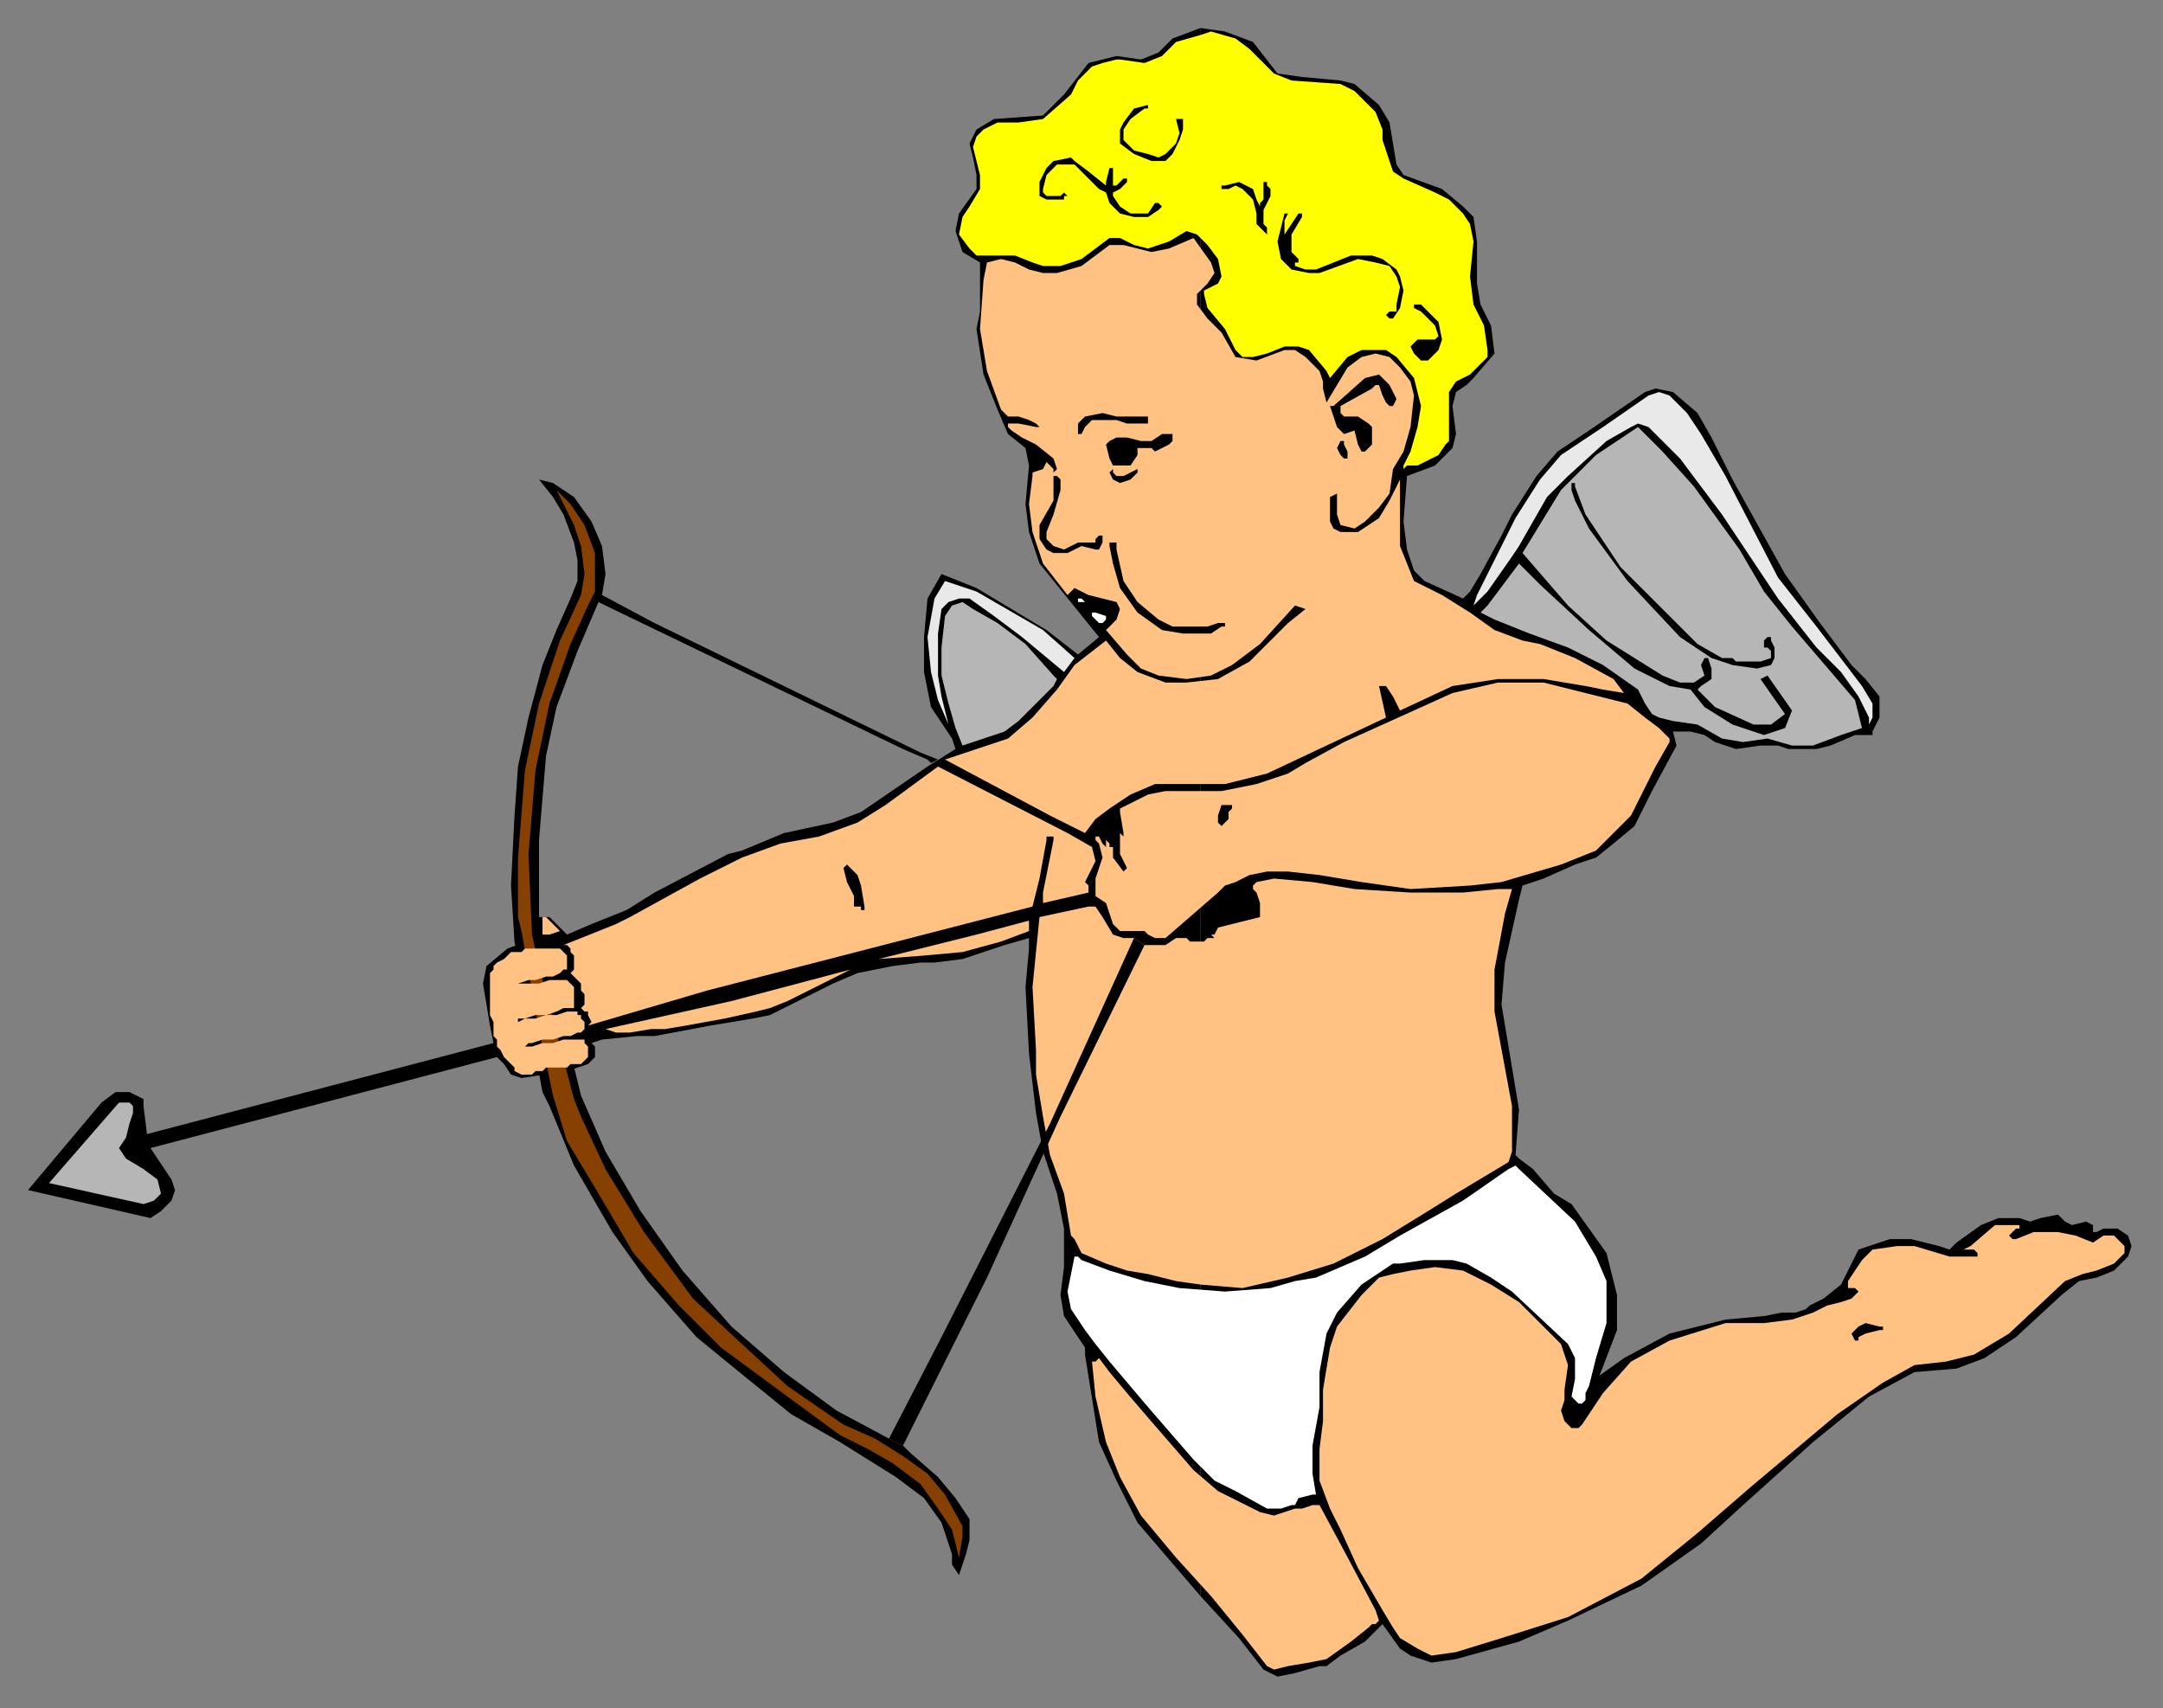
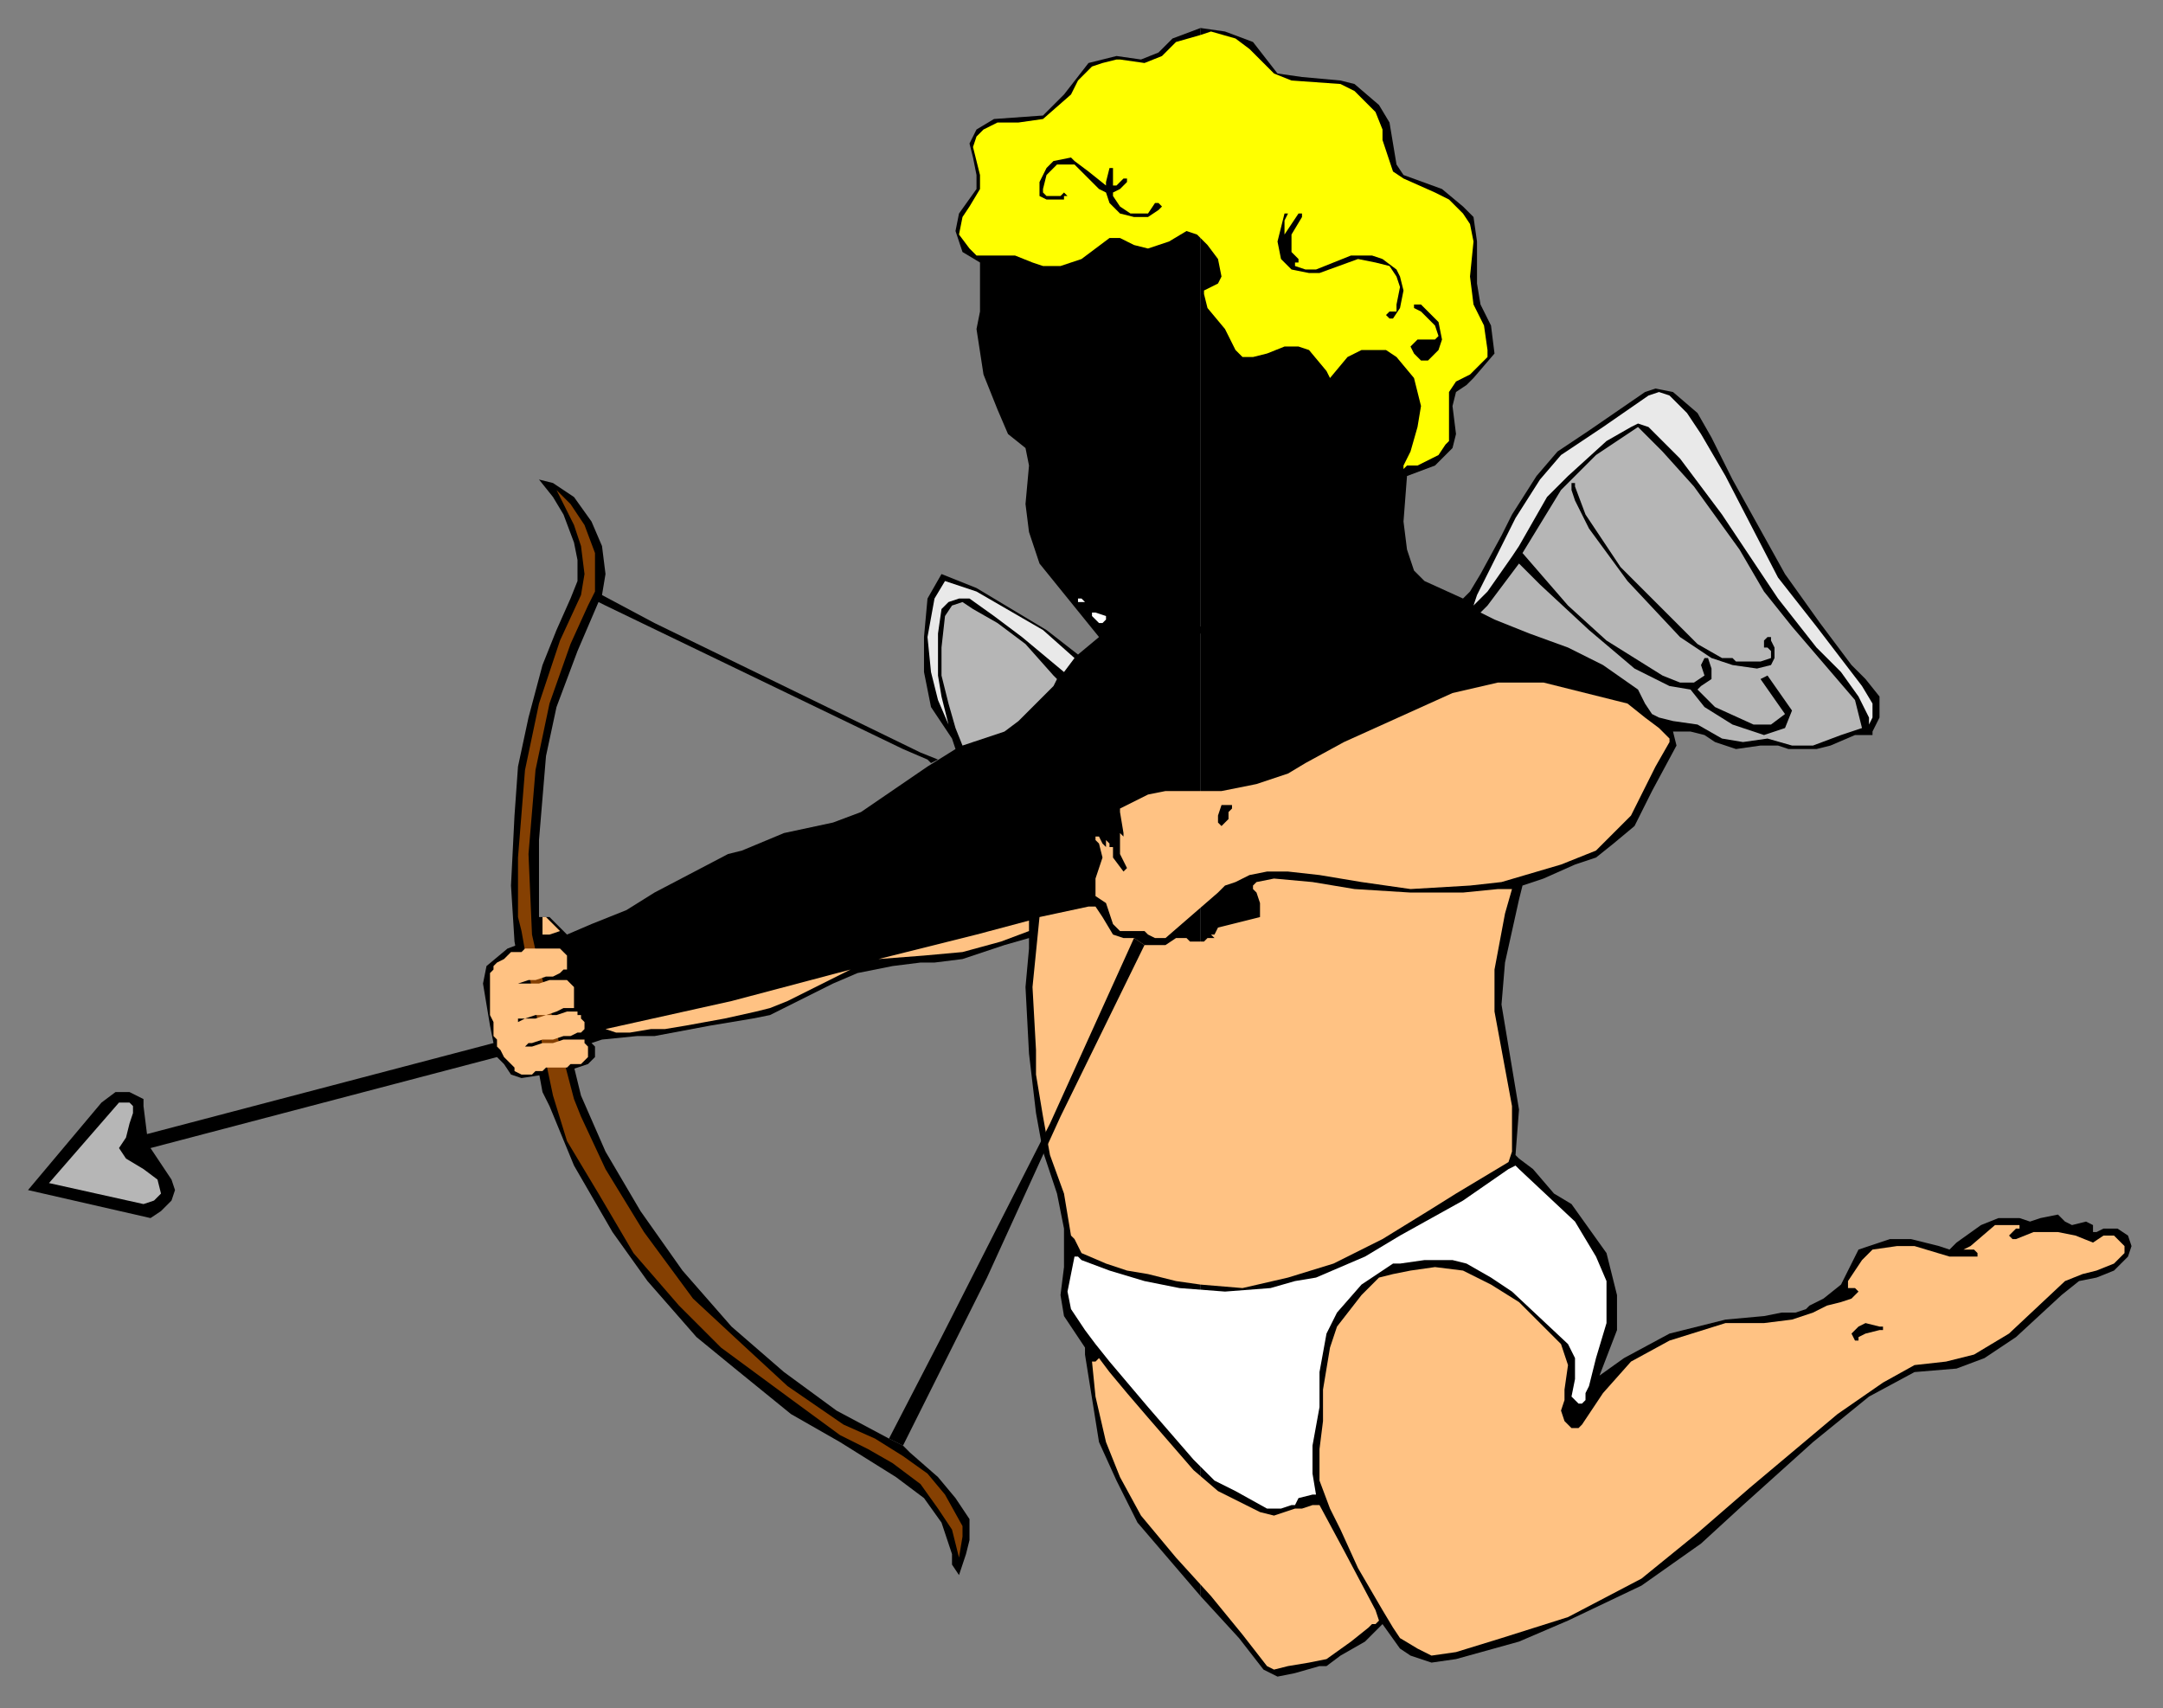
<svg xmlns="http://www.w3.org/2000/svg" xmlns:ns1="http://sodipodi.sourceforge.net/DTD/sodipodi-0.dtd" xmlns:ns2="http://www.inkscape.org/namespaces/inkscape" version="1.0" width="163.512mm" height="129.117mm" id="svg89" ns1:docname="VALEN034.WMF">
  <rect width="100%" height="100%" fill="#808080" stroke="none" />
  <ns1:namedview pagecolor="#ffffff" bordercolor="#666666" borderopacity="1" objecttolerance="10" gridtolerance="10" guidetolerance="10" ns2:pageopacity="0" ns2:pageshadow="2" ns2:window-width="640" ns2:window-height="480" id="namedview91" />
  <defs id="defs3">
    <pattern id="WMFhbasepattern" patternUnits="userSpaceOnUse" width="6" height="6" x="0" y="0" />
  </defs>
  <path style="fill:#000000;fill-rule:evenodd;fill-opacity:1;stroke:none;" d="  M 298,329   L 296,318   L 294,301   L 293,282   L 294,271   L 294,268   L 287,270   L 275,274   L 267,275   L 263,275   L 255,276   L 245,278   L 238,281   L 236,282   L 224,288   L 220,290   L 215,291   L 203,293   L 187,296   L 182,296   L 172,297   L 169,298   L 170,299   L 170,302   L 168,304   L 162,306   L 149,308   L 146,307   L 144,304   L 142,302   L 43,328   L 49,337   L 50,340   L 49,343   L 46,346   L 43,348   L 8,340   L 29,315   L 33,312   L 37,312   L 41,314   L 41,316   L 42,324   L 141,298   L 140,293   L 138,281   L 139,276   L 145,271   L 153,268   L 153,262   L 157,262   L 160,265   L 162,267   L 169,264   L 174,262   L 179,260   L 187,255   L 208,244   L 212,243   L 224,238   L 238,235   L 246,232   L 265,219   L 273,214   L 272,211   L 266,202   L 264,192   L 264,182   L 265,171   L 269,164   L 279,168   L 299,180   L 308,187   L 314,182   L 297,161   L 294,152   L 293,144   L 294,133   L 293,128   L 288,124   L 285,117   L 281,107   L 279,94   L 280,89   L 280,75   L 275,72   L 273,66   L 274,61   L 279,54   L 279,50   L 278,45   L 277,41   L 279,37   L 284,34   L 298,33   L 304,27   L 311,18   L 319,16   L 326,17   L 331,15   L 335,11   L 343,8   L 343,456   L 325,435   L 319,423   L 314,412   L 310,387   L 310,385   L 308,382   L 304,376   L 303,370   L 304,362   L 304,354   L 304,351   L 302,341   L 299,332   L 298,329  z " id="path5" />
  <path style="fill:#000000;fill-rule:evenodd;fill-opacity:1;stroke:none;" d="  M 266,218   L 265,217   L 258,214   L 173,173   L 171,172   L 165,186   L 159,202   L 156,216   L 154,240   L 154,264   L 166,313   L 173,329   L 183,346   L 195,363   L 209,379   L 224,392   L 239,403   L 254,411   L 258,413   L 260,415   L 268,422   L 273,428   L 277,434   L 277,440   L 276,444   L 274,450   L 272,447   L 272,444   L 271,441   L 269,435   L 264,428   L 256,422   L 240,412   L 226,404   L 210,391   L 199,382   L 185,366   L 175,352   L 164,333   L 157,316   L 155,312   L 147,269   L 146,253   L 147,233   L 148,219   L 151,205   L 155,190   L 159,180   L 163,171   L 165,166   L 165,160   L 164,155   L 161,147   L 158,142   L 154,137   L 158,138   L 164,142   L 169,149   L 172,156   L 173,164   L 172,170   L 187,178   L 263,215   L 268,217   L 266,218  z " id="path7" />
  <path style="fill:#000000;fill-rule:evenodd;fill-opacity:1;stroke:none;" d="  M 343,456   L 354,468   L 361,477   L 363,478   L 365,479   L 370,478   L 377,476   L 379,476   L 383,473   L 390,469   L 395,464   L 395,464   L 400,471   L 403,473   L 409,475   L 416,474   L 434,469   L 448,463   L 469,453   L 486,441   L 498,430   L 518,412   L 534,399   L 547,392   L 559,391   L 567,388   L 576,382   L 589,370   L 594,366   L 599,365   L 604,363   L 608,359   L 609,356   L 608,353   L 605,351   L 601,351   L 599,352   L 598,352   L 598,350   L 596,349   L 592,350   L 590,349   L 588,347   L 583,348   L 580,349   L 577,348   L 571,348   L 566,350   L 559,355   L 557,357   L 554,356   L 546,354   L 540,354   L 534,356   L 531,357   L 529,361   L 526,367   L 521,371   L 517,373   L 516,374   L 513,375   L 509,375   L 504,376   L 493,377   L 477,381   L 464,388   L 457,393   L 462,380   L 462,375   L 462,370   L 459,358   L 449,344   L 444,341   L 438,334   L 434,331   L 433,330   L 434,317   L 429,287   L 430,275   L 434,257   L 435,253   L 441,251   L 450,247   L 456,245   L 461,241   L 467,236   L 472,226   L 479,213   L 478,209   L 483,209   L 487,210   L 490,212   L 496,214   L 503,213   L 508,213   L 511,214   L 519,214   L 523,213   L 530,210   L 534,210   L 535,210   L 535,209   L 535,209   L 537,205   L 537,199   L 533,194   L 529,190   L 520,178   L 510,164   L 495,137   L 489,125   L 485,118   L 478,112   L 473,111   L 470,112   L 454,123   L 445,129   L 439,136   L 432,147   L 429,153   L 423,164   L 420,169   L 418,171   L 407,166   L 404,163   L 402,157   L 401,149   L 402,136   L 410,133   L 415,128   L 416,124   L 415,116   L 416,112   L 419,110   L 421,108   L 427,101   L 426,93   L 423,87   L 422,81   L 422,69   L 421,62   L 418,59   L 412,54   L 401,50   L 399,47   L 397,35   L 394,30   L 387,24   L 383,23   L 372,22   L 365,21   L 358,12   L 350,9   L 343,8   L 343,456  z " id="path9" />
-   <path style="fill:#ffc283;fill-rule:evenodd;fill-opacity:1;stroke:none;" d="  M 288,121   L 291,121   L 296,122   L 297,122   L 296,121   L 294,120   L 291,119   L 288,119   L 286,117   L 282,106   L 280,94   L 281,80   L 282,75   L 286,74   L 290,75   L 294,77   L 298,78   L 302,78   L 309,76   L 317,70   L 321,70   L 329,72   L 334,71   L 341,68   L 346,75   L 347,78   L 345,81   L 342,84   L 342,87   L 345,91   L 349,95   L 353,102   L 359,103   L 367,100   L 370,100   L 373,102   L 377,106   L 378,109   L 378,111   L 379,115   L 385,105   L 389,102   L 393,101   L 397,102   L 400,105   L 403,109   L 404,113   L 403,122   L 401,129   L 398,134   L 397,141   L 394,145   L 390,149   L 387,151   L 383,150   L 382,147   L 382,141   L 380,142   L 380,149   L 381,151   L 383,152   L 388,152   L 394,148   L 397,143   L 400,137   L 400,146   L 400,156   L 404,166   L 412,170   L 420,175   L 427,180   L 435,183   L 440,184   L 450,188   L 461,194   L 464,198   L 458,197   L 453,196   L 441,194   L 428,194   L 415,196   L 400,203   L 398,199   L 396,196   L 394,196   L 396,205   L 362,221   L 350,224   L 330,224   L 323,227   L 317,231   L 313,234   L 310,238   L 300,233   L 270,217   L 276,215   L 288,211   L 295,205   L 302,197   L 307,190   L 316,183   L 320,188   L 325,192   L 333,195   L 339,195   L 348,194   L 357,189   L 363,183   L 368,178   L 373,174   L 370,173   L 360,184   L 352,190   L 346,193   L 339,194   L 331,193   L 326,191   L 322,187   L 316,180   L 319,177   L 320,174   L 319,172   L 311,170   L 307,168   L 305,170   L 298,161   L 295,152   L 294,144   L 295,136   L 295,135   L 298,134   L 299,132   L 301,134   L 301,135   L 302,134   L 301,131   L 296,127   L 292,125   L 289,123   L 288,122   L 288,121  z " id="path11" />
  <path style="fill:#ffff00;fill-rule:evenodd;fill-opacity:1;stroke:none;" d="  M 336,12   L 332,16   L 327,18   L 320,17   L 319,17   L 315,18   L 312,19   L 308,23   L 306,27   L 298,34   L 291,35   L 285,35   L 283,36   L 281,37   L 279,39   L 278,42   L 279,46   L 280,50   L 280,54   L 277,59   L 275,62   L 274,67   L 277,71   L 279,73   L 282,73   L 285,73   L 290,73   L 295,75   L 298,76   L 303,76   L 309,74   L 317,68   L 320,68   L 324,70   L 328,71   L 334,69   L 339,66   L 342,67   L 345,70   L 348,74   L 349,79   L 348,81   L 344,83   L 344,84   L 345,88   L 350,94   L 353,100   L 355,102   L 358,102   L 362,101   L 367,99   L 371,99   L 374,100   L 379,106   L 380,108   L 380,108   L 385,102   L 389,100   L 396,100   L 399,102   L 404,108   L 405,112   L 406,116   L 405,122   L 403,129   L 401,133   L 401,134   L 402,133   L 405,133   L 409,131   L 411,130   L 413,127   L 414,126   L 414,118   L 414,112   L 416,109   L 420,107   L 425,102   L 425,100   L 424,93   L 421,87   L 420,79   L 421,69   L 420,64   L 418,61   L 414,57   L 410,55   L 401,51   L 398,49   L 397,46   L 395,40   L 395,37   L 393,32   L 387,26   L 383,24   L 369,23   L 364,21   L 357,14   L 353,11   L 346,9   L 343,10   L 336,12  z " id="path13" />
-   <path style="fill:#000000;fill-rule:evenodd;fill-opacity:1;stroke:none;" d="  M 321,35   L 320,37   L 320,41   L 324,44   L 329,46   L 333,46   L 335,44   L 337,40   L 338,37   L 338,34   L 337,34   L 336,34   L 337,38   L 336,41   L 333,44   L 331,45   L 328,44   L 324,43   L 321,40   L 321,37   L 323,34   L 327,31   L 328,31   L 328,30   L 324,31   L 321,35  z " id="path15" />
  <path style="fill:#000000;fill-rule:evenodd;fill-opacity:1;stroke:none;" d="  M 299,48   L 297,52   L 297,56   L 299,57   L 304,57   L 304,56   L 305,56   L 304,55   L 304,55   L 303,56   L 299,56   L 298,55   L 298,54   L 299,50   L 302,47   L 304,47   L 307,47   L 314,54   L 316,55   L 317,58   L 320,61   L 324,62   L 328,62   L 331,60   L 332,59   L 332,59   L 331,58   L 330,58   L 328,61   L 323,61   L 320,59   L 318,56   L 318,55   L 320,54   L 322,52   L 322,51   L 322,51   L 321,51   L 320,52   L 319,53   L 318,53   L 318,51   L 318,49   L 318,48   L 318,48   L 317,48   L 316,52   L 316,53   L 311,49   L 307,46   L 306,45   L 301,46   L 299,48  z " id="path17" />
-   <path style="fill:#000000;fill-rule:evenodd;fill-opacity:1;stroke:none;" d="  M 349,53   L 349,54   L 351,54   L 353,53   L 355,54   L 358,57   L 359,61   L 359,64   L 362,67   L 362,66   L 362,65   L 361,64   L 361,60   L 363,56   L 363,54   L 362,53   L 362,52   L 361,52   L 361,54   L 361,54   L 361,57   L 360,58   L 360,59   L 359,57   L 358,54   L 354,52   L 350,53   L 349,53  z " id="path19" />
  <path style="fill:#000000;fill-rule:evenodd;fill-opacity:1;stroke:none;" d="  M 365,69   L 366,74   L 369,77   L 374,78   L 377,78   L 388,74   L 393,75   L 397,76   L 399,79   L 400,82   L 399,87   L 399,89   L 398,89   L 397,89   L 396,90   L 397,91   L 398,91   L 400,88   L 401,83   L 400,79   L 399,77   L 395,74   L 392,73   L 386,73   L 376,77   L 373,77   L 370,76   L 370,75   L 371,75   L 371,74   L 369,72   L 369,67   L 372,62   L 372,61   L 372,61   L 371,61   L 367,67   L 367,63   L 368,61   L 367,61   L 365,69  z " id="path21" />
  <path style="fill:#000000;fill-rule:evenodd;fill-opacity:1;stroke:none;" d="  M 404,87   L 404,88   L 406,89   L 410,93   L 411,96   L 410,97   L 405,97   L 403,99   L 404,101   L 406,103   L 408,103   L 411,100   L 412,97   L 411,92   L 408,89   L 406,87   L 404,87   L 404,87  z " id="path23" />
  <path style="fill:#000000;fill-rule:evenodd;fill-opacity:1;stroke:none;" d="  M 381,116   L 380,116   L 382,122   L 384,124   L 387,123   L 387,123   L 388,127   L 389,129   L 389,129   L 390,129   L 392,127   L 392,124   L 392,122   L 391,121   L 388,119   L 384,119   L 383,118   L 383,116   L 392,111   L 393,110   L 394,110   L 395,113   L 396,115   L 397,116   L 398,116   L 399,114   L 397,110   L 395,108   L 394,107   L 390,108   L 381,116  z " id="path25" />
  <path style="fill:#e9e9e9;fill-rule:evenodd;fill-opacity:1;stroke:none;" d="  M 458,122   L 446,130   L 440,137   L 433,148   L 428,158   L 426,162   L 422,170   L 421,173   L 425,169   L 432,159   L 434,156   L 442,142   L 448,136   L 459,126   L 466,122   L 468,121   L 471,122   L 480,131   L 492,147   L 508,171   L 519,185   L 526,192   L 531,199   L 534,205   L 534,207   L 535,205   L 535,201   L 532,196   L 519,179   L 508,165   L 493,136   L 486,124   L 482,118   L 477,113   L 474,112   L 471,113   L 458,122  z " id="path27" />
  <path style="fill:#000000;fill-rule:evenodd;fill-opacity:1;stroke:none;" d="  M 308,121   L 308,123   L 308,124   L 309,124   L 310,122   L 312,120   L 319,120   L 322,121   L 328,121   L 328,120   L 328,119   L 319,119   L 315,118   L 310,119   L 308,121  z " id="path29" />
  <path style="fill:#b6b6b6;fill-rule:evenodd;fill-opacity:1;stroke:none;" d="  M 456,130   L 446,140   L 435,158   L 448,173   L 459,183   L 475,193   L 480,195   L 484,195   L 487,193   L 486,190   L 487,188   L 488,188   L 489,191   L 489,194   L 486,196   L 485,197   L 490,202   L 501,207   L 506,207   L 510,204   L 503,194   L 505,193   L 512,203   L 510,208   L 504,210   L 495,207   L 487,202   L 483,197   L 477,196   L 467,191   L 454,180   L 440,167   L 434,161   L 425,173   L 423,175   L 427,177   L 437,181   L 448,185   L 458,190   L 468,197   L 470,201   L 472,204   L 474,205   L 478,206   L 485,207   L 492,211   L 498,212   L 505,211   L 512,213   L 518,213   L 526,210   L 532,208   L 530,200   L 524,193   L 512,179   L 504,169   L 497,157   L 484,139   L 475,129   L 468,122   L 456,130  z " id="path31" />
  <path style="fill:#000000;fill-rule:evenodd;fill-opacity:1;stroke:none;" d="  M 329,126   L 326,126   L 322,125   L 319,125   L 317,126   L 316,127   L 317,131   L 318,133   L 320,133   L 323,133   L 325,130   L 325,128   L 325,128   L 329,128   L 330,129   L 334,127   L 335,126   L 335,124   L 334,124   L 332,124   L 329,126  z " id="path33" />
  <path style="fill:#000000;fill-rule:evenodd;fill-opacity:1;stroke:none;" d="  M 382,128   L 383,130   L 384,131   L 385,131   L 385,129   L 384,127   L 384,126   L 383,126   L 382,128  z " id="path35" />
  <path style="fill:#000000;fill-rule:evenodd;fill-opacity:1;stroke:none;" d="  M 319,136   L 318,135   L 318,135   L 318,134   L 317,135   L 318,137   L 320,138   L 323,137   L 325,135   L 325,134   L 321,136   L 319,136  z " id="path37" />
  <path style="fill:#000000;fill-rule:evenodd;fill-opacity:1;stroke:none;" d="  M 301,143   L 297,150   L 297,154   L 299,157   L 301,158   L 305,158   L 309,156   L 313,157   L 314,157   L 315,155   L 315,153   L 315,153   L 314,153   L 313,154   L 313,155   L 308,155   L 304,157   L 301,156   L 299,154   L 299,152   L 301,147   L 303,140   L 303,137   L 302,136   L 301,136   L 301,143  z " id="path39" />
  <path style="fill:#000000;fill-rule:evenodd;fill-opacity:1;stroke:none;" d="  M 449,140   L 450,143   L 454,151   L 465,166   L 480,182   L 489,188   L 495,190   L 502,191   L 506,190   L 507,188   L 507,185   L 506,183   L 506,182   L 505,182   L 504,183   L 504,185   L 504,185   L 505,185   L 505,185   L 506,186   L 506,188   L 503,189   L 496,189   L 495,188   L 492,188   L 485,184   L 478,177   L 463,162   L 453,147   L 450,139   L 450,138   L 449,138   L 449,140  z " id="path41" />
  <path style="fill:#854002;fill-rule:evenodd;fill-opacity:1;stroke:none;" d="  M 258,416   L 265,421   L 270,427   L 275,436   L 275,439   L 274,445   L 272,437   L 268,431   L 263,424   L 255,418   L 248,414   L 240,410   L 225,399   L 206,385   L 194,373   L 181,358   L 171,341   L 162,326   L 158,313   L 154,294   L 149,266   L 148,262   L 148,245   L 150,220   L 154,201   L 160,183   L 166,170   L 167,164   L 166,156   L 164,150   L 159,140   L 163,144   L 167,150   L 170,158   L 170,167   L 170,169   L 168,173   L 163,184   L 157,201   L 153,220   L 151,244   L 152,267   L 154,276   L 164,314   L 166,319   L 173,334   L 184,352   L 198,371   L 212,384   L 225,396   L 241,407   L 250,411   L 258,416  z " id="path43" />
  <path style="fill:#000000;fill-rule:evenodd;fill-opacity:1;stroke:none;" d="  M 317,156   L 318,161   L 320,168   L 325,175   L 332,180   L 338,181   L 346,181   L 349,179   L 350,179   L 350,179   L 350,178   L 348,178   L 345,179   L 335,179   L 331,177   L 325,172   L 321,166   L 319,157   L 319,155   L 319,155   L 317,155   L 317,156  z " id="path45" />
  <path style="fill:#e9e9e9;fill-rule:evenodd;fill-opacity:1;stroke:none;" d="  M 267,171   L 265,182   L 266,192   L 268,200   L 271,207   L 269,199   L 268,193   L 268,181   L 269,174   L 271,172   L 274,171   L 277,171   L 284,176   L 292,182   L 304,192   L 307,188   L 298,180   L 279,169   L 270,166   L 267,171  z " id="path47" />
  <path style="fill:#ffffff;fill-rule:evenodd;fill-opacity:1;stroke:none;" d="  M 308,172   L 309,172   L 310,172   L 309,171   L 308,171   L 308,172  z " id="path49" />
  <path style="fill:#b6b6b6;fill-rule:evenodd;fill-opacity:1;stroke:none;" d="  M 270,176   L 269,185   L 269,193   L 271,201   L 273,208   L 275,213   L 278,212   L 287,209   L 291,206   L 296,201   L 301,196   L 302,194   L 301,193   L 293,184   L 285,178   L 278,174   L 275,172   L 272,173   L 270,176  z " id="path51" />
  <path style="fill:#ffffff;fill-rule:evenodd;fill-opacity:1;stroke:none;" d="  M 312,176   L 314,178   L 315,178   L 316,177   L 316,176   L 313,175   L 312,175   L 312,176  z " id="path53" />
  <path style="fill:#ffc283;fill-rule:evenodd;fill-opacity:1;stroke:none;" d="  M 415,198   L 384,212   L 373,218   L 368,221   L 359,224   L 349,226   L 333,226   L 328,227   L 324,229   L 320,231   L 320,232   L 321,238   L 321,239   L 320,238   L 320,240   L 320,242   L 320,244   L 321,246   L 322,248   L 321,249   L 318,245   L 318,242   L 317,242   L 317,242   L 317,241   L 317,241   L 316,240   L 316,240   L 316,241   L 316,242   L 315,241   L 314,239   L 313,239   L 313,240   L 314,241   L 315,245   L 313,251   L 313,256   L 316,258   L 318,264   L 320,266   L 327,266   L 328,267   L 330,268   L 333,268   L 348,255   L 350,253   L 353,252   L 357,250   L 362,249   L 368,249   L 377,250   L 389,252   L 403,254   L 420,253   L 429,252   L 446,247   L 456,243   L 460,239   L 466,233   L 473,219   L 477,212   L 477,211   L 474,208   L 470,205   L 465,201   L 461,200   L 441,195   L 428,195   L 415,198  z " id="path55" />
-   <path style="fill:#ffc283;fill-rule:evenodd;fill-opacity:1;stroke:none;" d="  M 245,235   L 234,239   L 223,241   L 212,245   L 200,251   L 180,262   L 176,264   L 161,270   L 162,270   L 163,271   L 163,272   L 164,273   L 164,275   L 164,276   L 164,277   L 163,278   L 164,279   L 165,280   L 166,281   L 166,283   L 167,284   L 167,286   L 167,287   L 166,288   L 167,289   L 168,289   L 168,290   L 169,292   L 168,293   L 202,283   L 295,259   L 297,251   L 299,240   L 299,239   L 301,239   L 301,240   L 298,255   L 298,258   L 311,255   L 311,253   L 310,252   L 311,250   L 313,246   L 312,242   L 305,238   L 268,219   L 253,230   L 245,235  z " id="path57" />
  <path style="fill:#000000;fill-rule:evenodd;fill-opacity:1;stroke:none;" d="  M 348,233   L 348,235   L 349,236   L 350,235   L 351,234   L 351,232   L 352,231   L 352,231   L 352,230   L 351,230   L 349,230   L 348,233  z " id="path59" />
  <path style="fill:#000000;fill-rule:evenodd;fill-opacity:1;stroke:none;" d="  M 241,248   L 242,252   L 244,256   L 244,259   L 246,259   L 246,260   L 246,260   L 247,260   L 247,259   L 246,253   L 245,250   L 242,247   L 242,247   L 241,248  z " id="path61" />
  <path style="fill:#ffc283;fill-rule:evenodd;fill-opacity:1;stroke:none;" d="  M 155,263   L 155,267   L 157,267   L 160,266   L 156,262   L 155,262   L 155,263  z " id="path63" />
  <path style="fill:#ffc283;fill-rule:evenodd;fill-opacity:1;stroke:none;" d="  M 251,274   L 264,273   L 275,272   L 286,269   L 294,266   L 294,263   L 279,267   L 251,274  z " id="path65" />
  <path style="fill:#ffc283;fill-rule:evenodd;fill-opacity:1;stroke:none;" d="  M 147,305   L 147,306   L 149,307   L 150,307   L 152,307   L 153,306   L 155,306   L 156,305   L 158,305   L 159,305   L 160,305   L 161,305   L 162,305   L 163,304   L 165,304   L 166,304   L 167,303   L 168,302   L 168,301   L 168,300   L 168,299   L 168,299   L 167,298   L 167,297   L 166,297   L 165,297   L 164,297   L 161,297   L 158,298   L 155,298   L 152,299   L 151,299   L 150,299   L 151,298   L 152,298   L 155,297   L 158,297   L 161,296   L 163,296   L 165,295   L 166,295   L 167,294   L 167,293   L 167,292   L 167,292   L 166,291   L 166,290   L 165,290   L 165,289   L 164,289   L 162,289   L 159,290   L 156,290   L 153,291   L 150,291   L 148,292   L 148,292   L 148,291   L 150,291   L 153,290   L 156,290   L 159,289   L 161,288   L 163,288   L 164,288   L 164,286   L 164,285   L 164,284   L 164,283   L 164,282   L 163,281   L 162,280   L 162,280   L 161,280   L 159,280   L 157,280   L 154,281   L 151,281   L 149,281   L 147,281   L 146,281   L 147,281   L 148,281   L 151,280   L 153,280   L 156,279   L 158,279   L 160,278   L 161,277   L 162,277   L 162,276   L 162,275   L 162,274   L 162,273   L 161,272   L 160,271   L 158,271   L 157,271   L 155,271   L 154,271   L 153,271   L 151,271   L 150,271   L 149,272   L 148,272   L 146,272   L 145,273   L 144,274   L 142,275   L 141,276   L 141,277   L 140,278   L 140,279   L 140,281   L 140,282   L 140,284   L 140,286   L 140,288   L 140,290   L 141,292   L 141,294   L 141,296   L 142,297   L 142,299   L 143,300   L 144,302   L 145,303   L 146,304   L 147,305  z " id="path67" />
  <path style="fill:#ffc283;fill-rule:evenodd;fill-opacity:1;stroke:none;" d="  M 182,292   L 173,294   L 176,295   L 180,295   L 186,294   L 190,294   L 196,293   L 207,291   L 216,289   L 220,288   L 225,286   L 237,280   L 243,277   L 209,286   L 182,292  z " id="path69" />
  <path style="fill:#b6b6b6;fill-rule:evenodd;fill-opacity:1;stroke:none;" d="  M 14,338   L 41,344   L 44,343   L 46,341   L 45,337   L 41,334   L 36,331   L 34,328   L 36,325   L 37,321   L 38,318   L 38,316   L 37,315   L 34,315   L 14,338  z " id="path71" />
  <path style="fill:#ffffff;fill-rule:evenodd;fill-opacity:1;stroke:none;" d="  M 418,343   L 400,353   L 390,359   L 376,365   L 370,366   L 363,368   L 350,369   L 337,368   L 327,366   L 317,363   L 309,360   L 308,359   L 307,359   L 305,369   L 306,374   L 310,380   L 313,384   L 317,389   L 328,402   L 341,417   L 347,423   L 353,426   L 362,431   L 366,431   L 369,430   L 370,430   L 371,428   L 375,427   L 376,427   L 376,427   L 375,421   L 375,413   L 377,402   L 377,392   L 379,381   L 382,375   L 389,367   L 392,365   L 395,363   L 398,361   L 400,361   L 407,360   L 415,360   L 419,361   L 426,365   L 432,369   L 448,384   L 450,388   L 450,394   L 449,399   L 450,400   L 451,401   L 452,401   L 453,400   L 453,398   L 454,396   L 455,392   L 456,388   L 459,378   L 459,366   L 456,359   L 450,349   L 434,334   L 433,333   L 431,334   L 418,343  z " id="path73" />
  <path style="fill:#ffc283;fill-rule:evenodd;fill-opacity:1;stroke:none;" d="  M 563,356   L 561,357   L 561,357   L 564,357   L 565,358   L 565,359   L 563,359   L 557,359   L 547,356   L 542,356   L 535,357   L 532,360   L 528,366   L 528,367   L 528,368   L 530,368   L 531,369   L 529,371   L 526,372   L 522,373   L 518,375   L 512,377   L 504,378   L 493,378   L 477,383   L 466,389   L 458,398   L 452,407   L 451,408   L 449,408   L 447,406   L 446,403   L 447,400   L 447,397   L 448,390   L 446,384   L 434,372   L 426,367   L 418,363   L 410,362   L 403,363   L 398,364   L 394,365   L 389,370   L 382,379   L 380,385   L 378,397   L 378,406   L 377,414   L 377,423   L 380,431   L 383,437   L 388,448   L 395,460   L 398,465   L 400,468   L 405,471   L 409,473   L 416,472   L 429,468   L 448,462   L 469,451   L 485,438   L 500,425   L 525,404   L 538,395   L 547,390   L 556,389   L 564,387   L 574,381   L 590,366   L 595,364   L 599,363   L 604,361   L 607,358   L 607,356   L 605,354   L 604,353   L 601,353   L 598,355   L 593,353   L 588,352   L 581,352   L 576,354   L 575,354   L 574,353   L 574,353   L 576,351   L 577,351   L 577,350   L 574,350   L 570,350   L 563,356  z " id="path75" />
  <path style="fill:#000000;fill-rule:evenodd;fill-opacity:1;stroke:none;" d="  M 325,352   L 325,358   L 326,359   L 328,359   L 329,359   L 329,356   L 328,352   L 327,350   L 326,350   L 325,352  z " id="path77" />
  <path style="fill:#ffffff;fill-rule:evenodd;fill-opacity:1;stroke:none;" d="  M 327,357   L 326,355   L 327,357   L 327,357  z " id="path79" />
  <path style="fill:#000000;fill-rule:evenodd;fill-opacity:1;stroke:none;" d="  M 529,381   L 530,383   L 531,383   L 531,382   L 533,381   L 537,380   L 538,380   L 538,379   L 537,379   L 533,378   L 531,379   L 529,381  z " id="path81" />
  <path style="fill:#ffc283;fill-rule:evenodd;fill-opacity:1;stroke:none;" d="  M 312,389   L 313,399   L 316,412   L 320,422   L 326,433   L 336,445   L 346,456   L 355,467   L 362,476   L 364,477   L 368,476   L 374,475   L 379,474   L 386,469   L 391,465   L 392,464   L 393,464   L 394,463   L 393,460   L 384,443   L 377,430   L 375,430   L 372,431   L 370,431   L 367,432   L 364,433   L 360,432   L 348,426   L 341,420   L 328,405   L 322,398   L 317,392   L 314,388   L 313,389   L 312,389  z " id="path83" />
  <path style="fill:#ffc283;fill-rule:evenodd;fill-opacity:1;stroke:none;" d="  M 327,270   L 333,270   L 336,268   L 339,268   L 340,269   L 341,269   L 341,269   L 343,269   L 343,269   L 344,269   L 345,268   L 346,268   L 347,268   L 346,267   L 347,267   L 348,265   L 360,262   L 360,258   L 359,255   L 358,254   L 358,253   L 359,252   L 364,251   L 375,252   L 387,254   L 403,255   L 418,255   L 428,254   L 432,254   L 430,261   L 427,277   L 427,289   L 432,316   L 432,329   L 431,332   L 426,335   L 416,341   L 408,346   L 395,354   L 381,361   L 368,365   L 355,368   L 343,367   L 336,366   L 328,364   L 322,363   L 316,361   L 309,358   L 308,356   L 307,354   L 306,353   L 305,347   L 304,341   L 300,330   L 298,319   L 296,307   L 296,300   L 295,282   L 297,262   L 311,259   L 313,259   L 315,262   L 318,267   L 321,268   L 324,268   L 327,270  z " id="path85" />
  <path style="fill:#000000;fill-rule:evenodd;fill-opacity:1;stroke:none;" d="  M 327,270   L 324,268   L 300,321   L 269,382   L 254,411   L 258,413   L 282,365   L 303,319   L 327,270  z " id="path87" />
</svg>